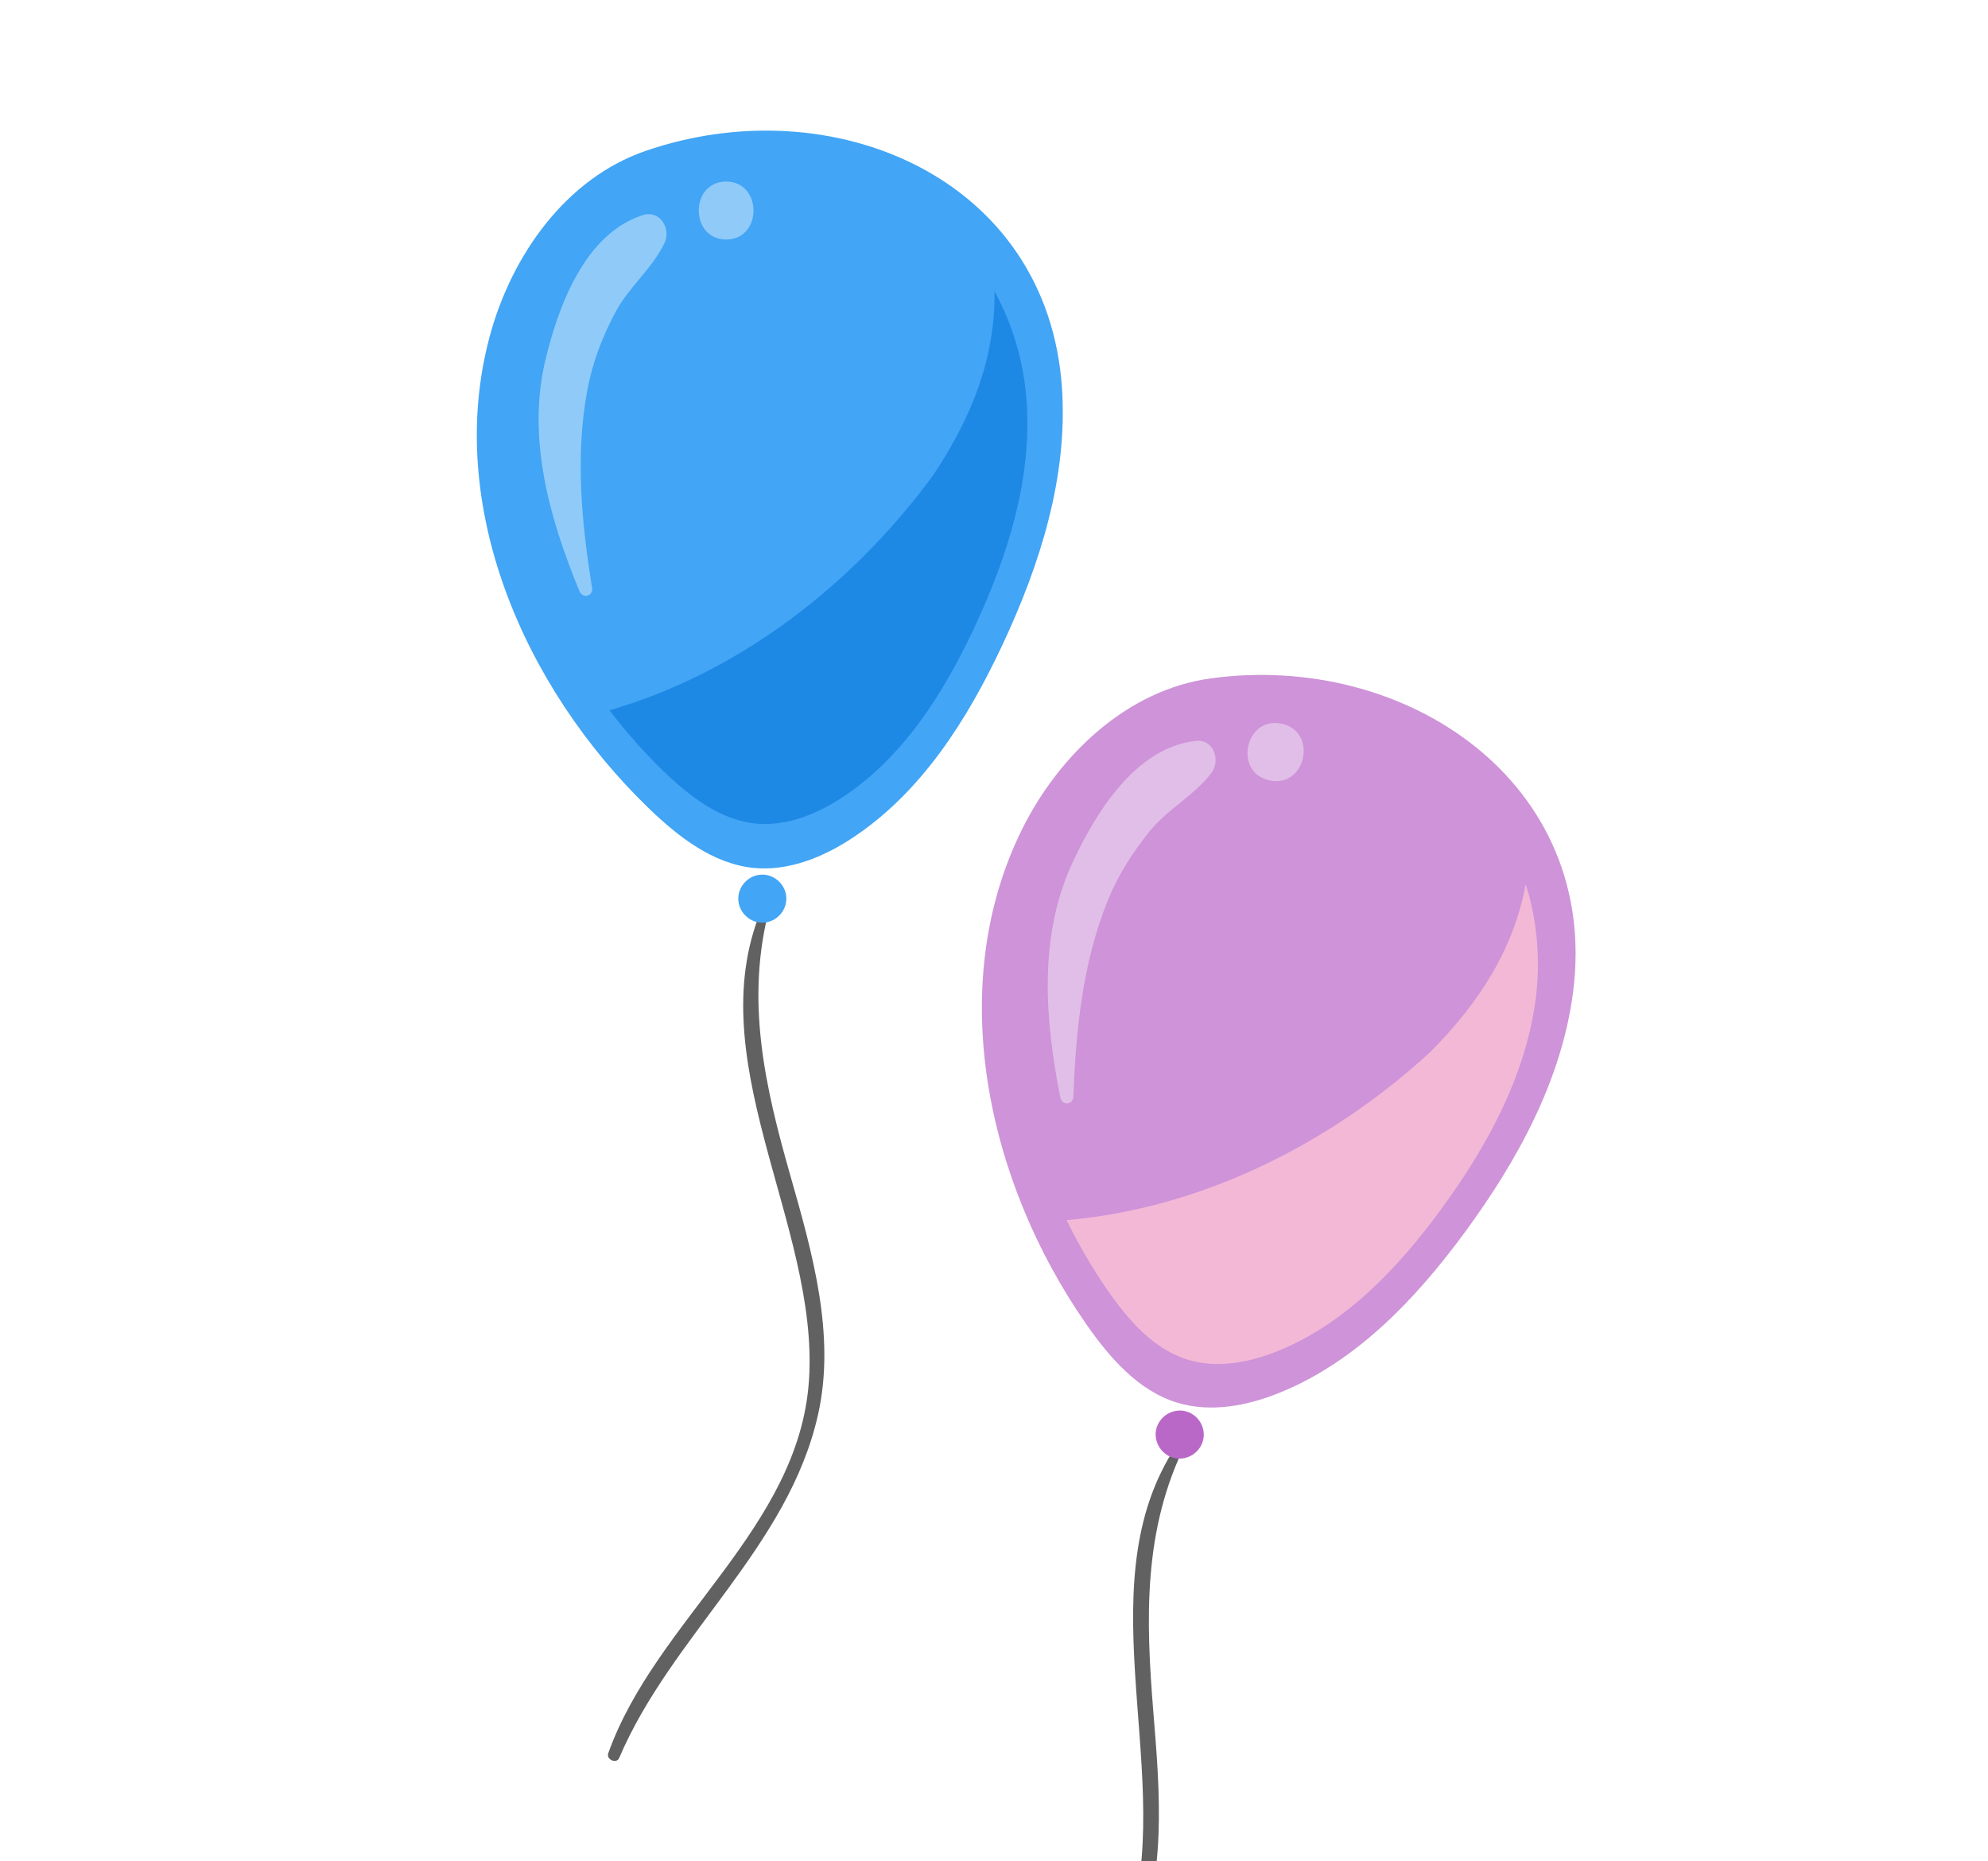
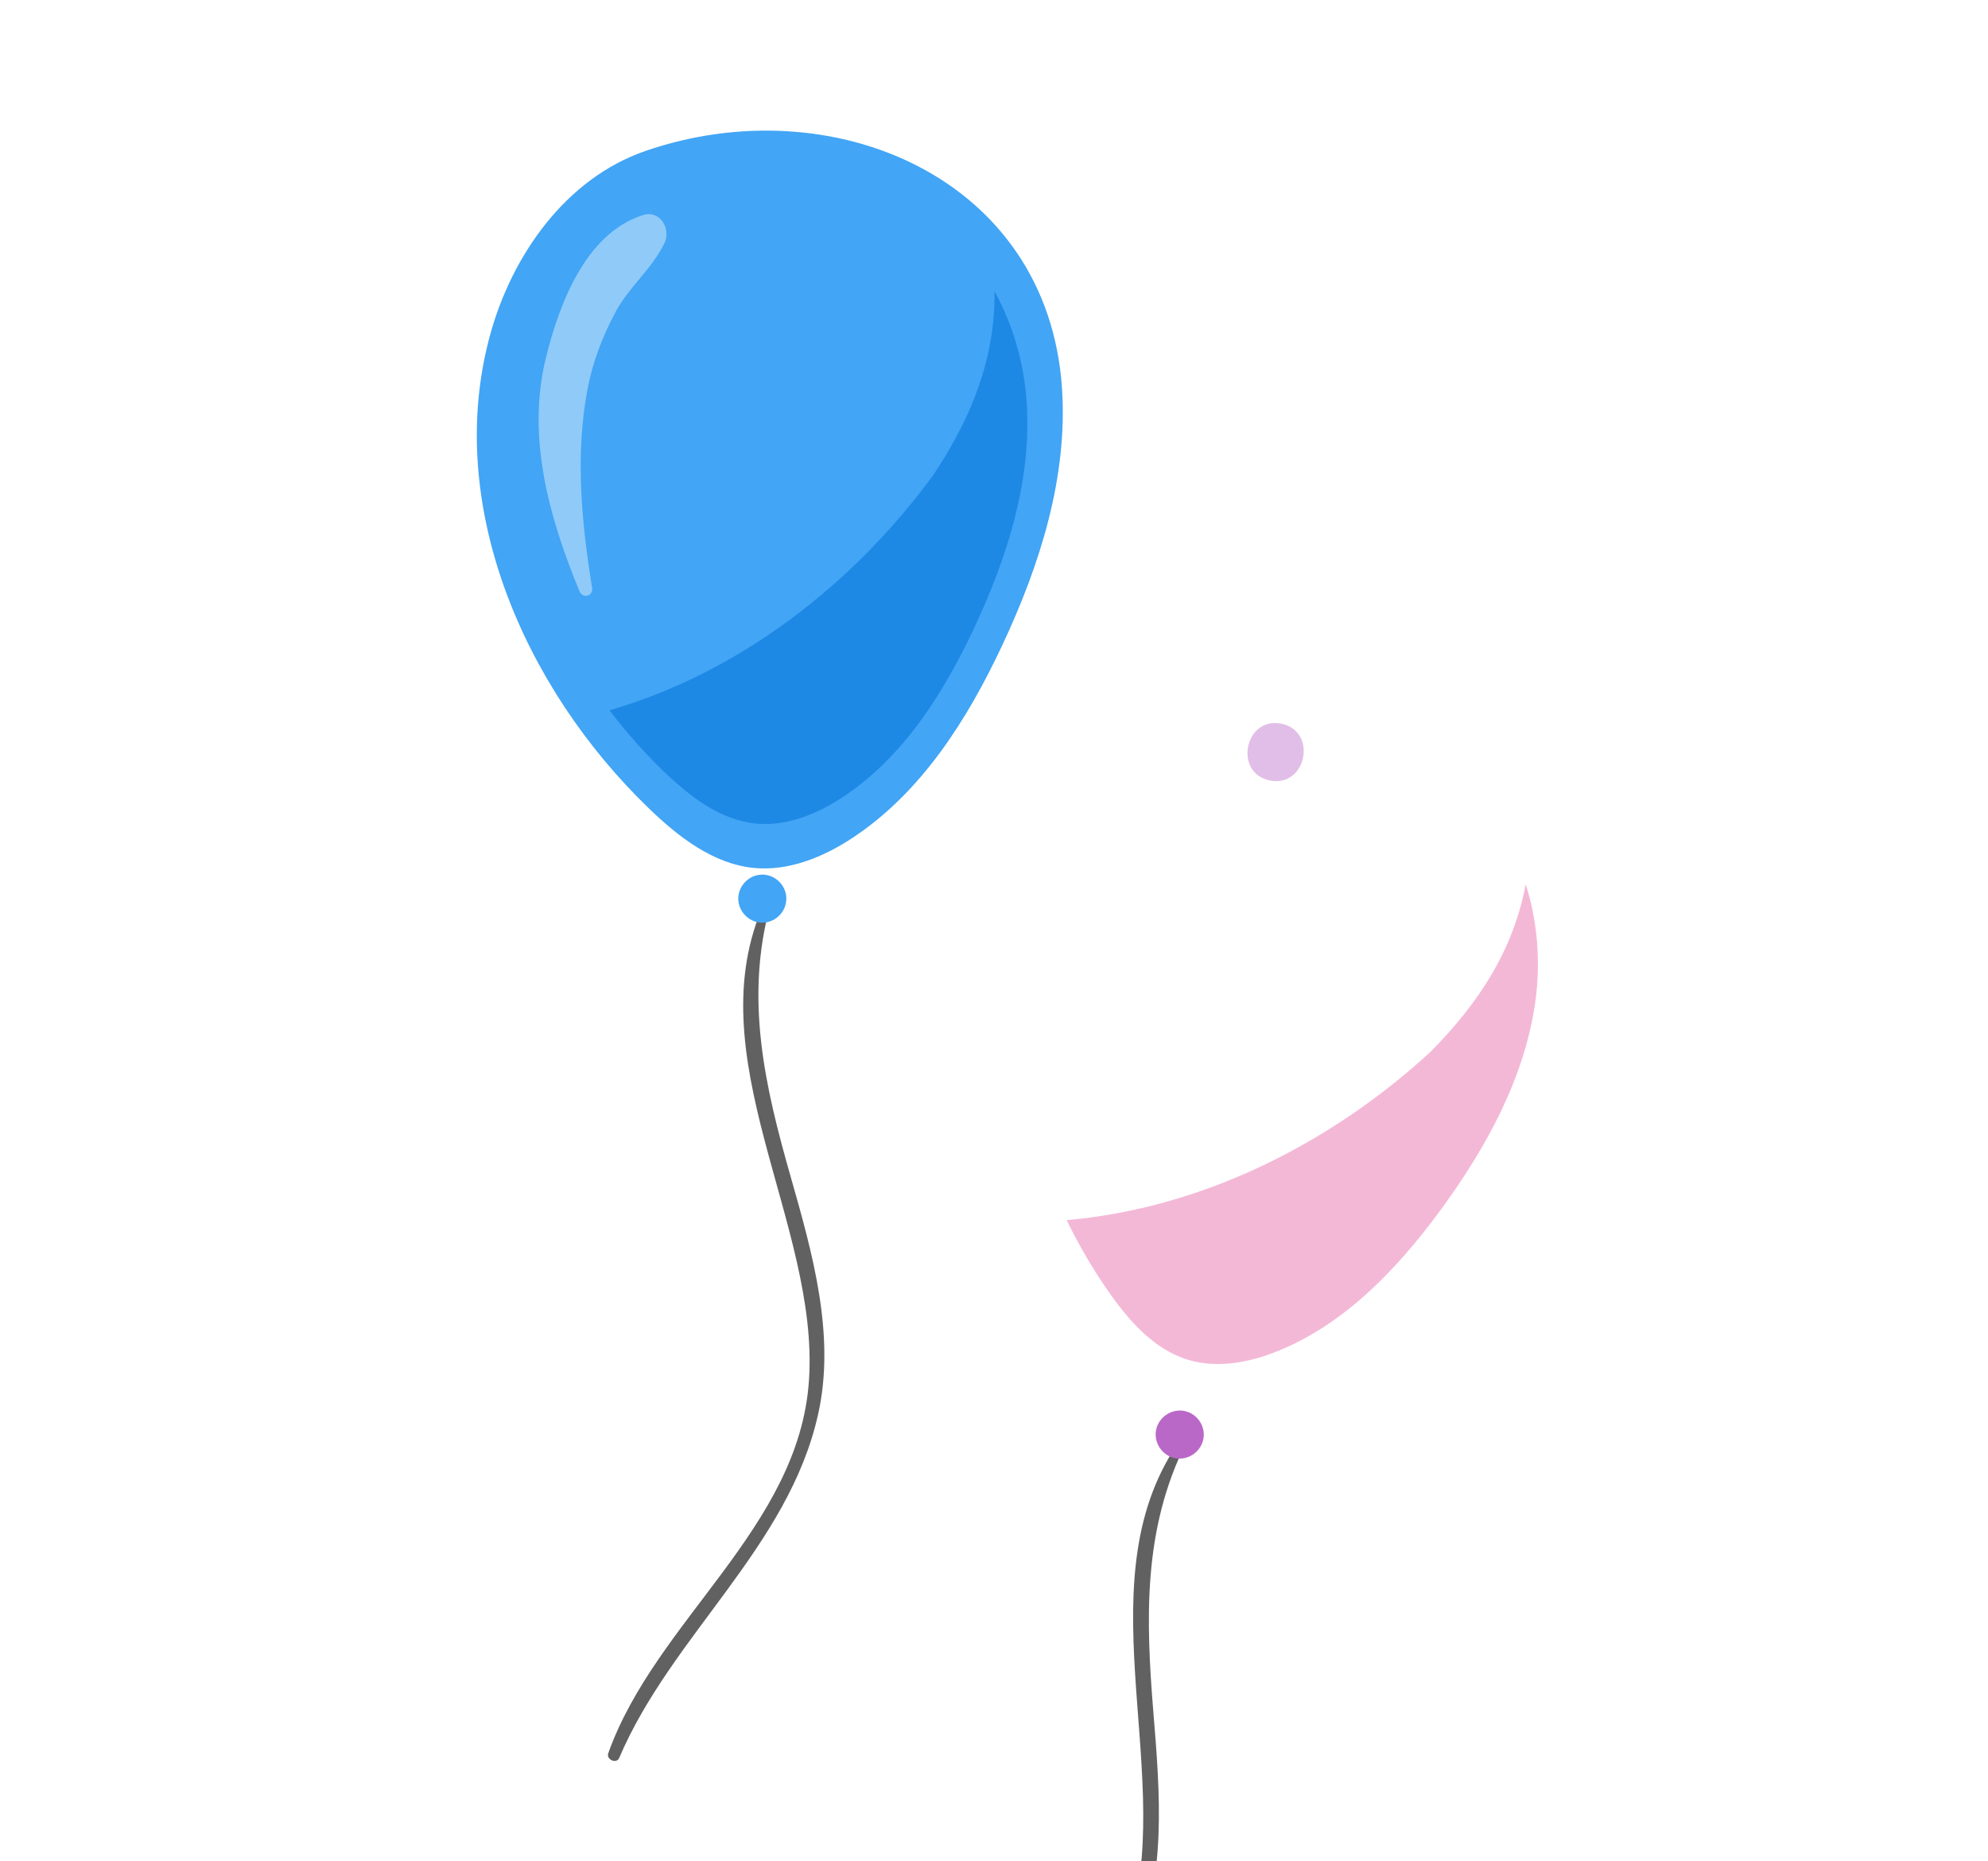
<svg xmlns="http://www.w3.org/2000/svg" version="1.1" id="Layer_1" x="0px" y="0px" viewBox="0 0 167.11 156.44" style="enable-background:new 0 0 167.11 156.44;" xml:space="preserve">
  <style type="text/css">
	.st0{fill:#616161;}
	.st1{fill:#42A5F5;}
	.st2{fill:#1E88E5;}
	.st3{fill:#90CAF9;}
	.st4{fill:#CE93D8;}
	.st5{fill:#F4B8D7;}
	.st6{fill:#E1BEE7;}
	.st7{fill:#BA68C8;}
</style>
  <g>
    <g>
      <path class="st0" d="M66.48,98.96c-2.19-7.66-3.89-15.02-1.73-22.89c0.08-0.29-0.36-0.49-0.49-0.21    C58.4,88.74,68.9,102.87,68,116.04c-0.84,12.39-12.9,20.15-16.87,31.32c-0.19,0.54,0.7,0.92,0.92,0.39    c4.39-10.3,14.23-17.71,16.72-28.88C70.26,112.23,68.29,105.32,66.48,98.96z" />
      <g>
        <path class="st1" d="M54.25,12.69c15.67-5.41,33.83,2.21,35.02,19.94c0.5,7.45-1.84,14.82-5.01,21.58     c-2.94,6.27-6.8,12.38-12.58,16.2c-2.46,1.63-5.37,2.82-8.31,2.54c-3.43-0.34-6.34-2.61-8.82-5C44,57.78,37.35,42.4,41.17,28.25     C43.01,21.44,47.58,14.99,54.25,12.69z" />
        <path class="st2" d="M86.3,33.79c-0.22-3.22-1.13-6.46-2.7-9.29c0.06,5.53-1.85,10.47-5.14,15.42     c-6.82,9.3-16.39,16.64-27.22,19.78c1.39,1.83,2.91,3.55,4.55,5.13c2.18,2.1,4.74,4.09,7.75,4.39c2.58,0.25,5.14-0.8,7.31-2.23     c5.08-3.36,8.47-8.73,11.05-14.24C84.68,46.82,86.74,40.34,86.3,33.79z" />
        <path class="st3" d="M54.04,18.08c-4.85,1.54-7.08,7.58-8.18,12.11c-1.6,6.63,0.33,13.41,2.85,19.5     c0.27,0.66,1.18,0.42,1.06-0.29c-0.89-5.49-1.43-11.21-0.38-16.71c0.43-2.26,1.24-4.36,2.31-6.39c1.14-2.18,3.09-3.66,4.15-5.86     C56.44,19.25,55.49,17.62,54.04,18.08z" />
-         <path class="st3" d="M61.04,15.26c-3.07,0-3.07,4.87,0,4.87S64.1,15.26,61.04,15.26z" />
      </g>
      <path class="st1" d="M64.08,73.51c-1.1,0-2.02,0.92-2.02,2.02c0,1.1,0.92,2.02,2.02,2.02c1.1,0,2.02-0.92,2.02-2.02    C66.1,74.43,65.18,73.51,64.08,73.51z" />
    </g>
    <g>
      <path class="st0" d="M96.96,144.02c-0.65-7.94-0.9-15.49,2.76-22.79c0.13-0.27-0.26-0.55-0.44-0.3    c-8.25,11.49-0.7,27.39-4.14,40.15c-3.24,11.99-16.58,17.25-22.64,27.43c-0.29,0.49,0.51,1.03,0.83,0.56    c6.31-9.25,17.41-14.6,22.02-25.07C98.09,157.78,97.5,150.61,96.96,144.02z" />
      <g>
-         <path class="st4" d="M101.76,57.02c16.42-2.26,32.75,8.76,30.47,26.38c-0.96,7.4-4.69,14.18-9.11,20.19     c-4.1,5.58-9.08,10.82-15.49,13.44c-2.73,1.12-5.82,1.72-8.65,0.87c-3.3-1-5.71-3.79-7.68-6.62c-8.37-12.03-11.9-28.41-5.4-41.55     C89.03,63.41,94.77,57.98,101.76,57.02z" />
        <path class="st5" d="M129.09,83.96c0.41-3.2,0.15-6.56-0.84-9.64c-1.02,5.43-3.85,9.91-8.04,14.12     c-8.5,7.8-19.32,13.13-30.55,14.11c1.01,2.07,2.16,4.05,3.46,5.92c1.73,2.49,3.85,4.94,6.75,5.82c2.49,0.75,5.2,0.22,7.6-0.76     c5.63-2.3,10.01-6.91,13.61-11.81C124.97,96.42,128.24,90.46,129.09,83.96z" />
-         <path class="st6" d="M100.51,62.27c-5.05,0.56-8.42,6.05-10.38,10.29c-2.86,6.19-2.28,13.22-1,19.69c0.14,0.7,1.07,0.64,1.1-0.08     c0.2-5.56,0.78-11.27,2.88-16.46c0.86-2.13,2.07-4.03,3.51-5.82c1.55-1.92,3.74-2.99,5.22-4.94     C102.63,63.88,102.01,62.1,100.51,62.27z" />
        <path class="st6" d="M107.7,60.82c-3.08-0.61-4.03,4.17-0.95,4.78C109.83,66.21,110.78,61.44,107.7,60.82z" />
      </g>
      <path class="st7" d="M99.56,118.59c-1.08-0.21-2.16,0.51-2.38,1.59c-0.21,1.08,0.51,2.16,1.59,2.38c1.08,0.21,2.16-0.51,2.38-1.59    C101.37,119.89,100.65,118.81,99.56,118.59z" />
    </g>
  </g>
</svg>